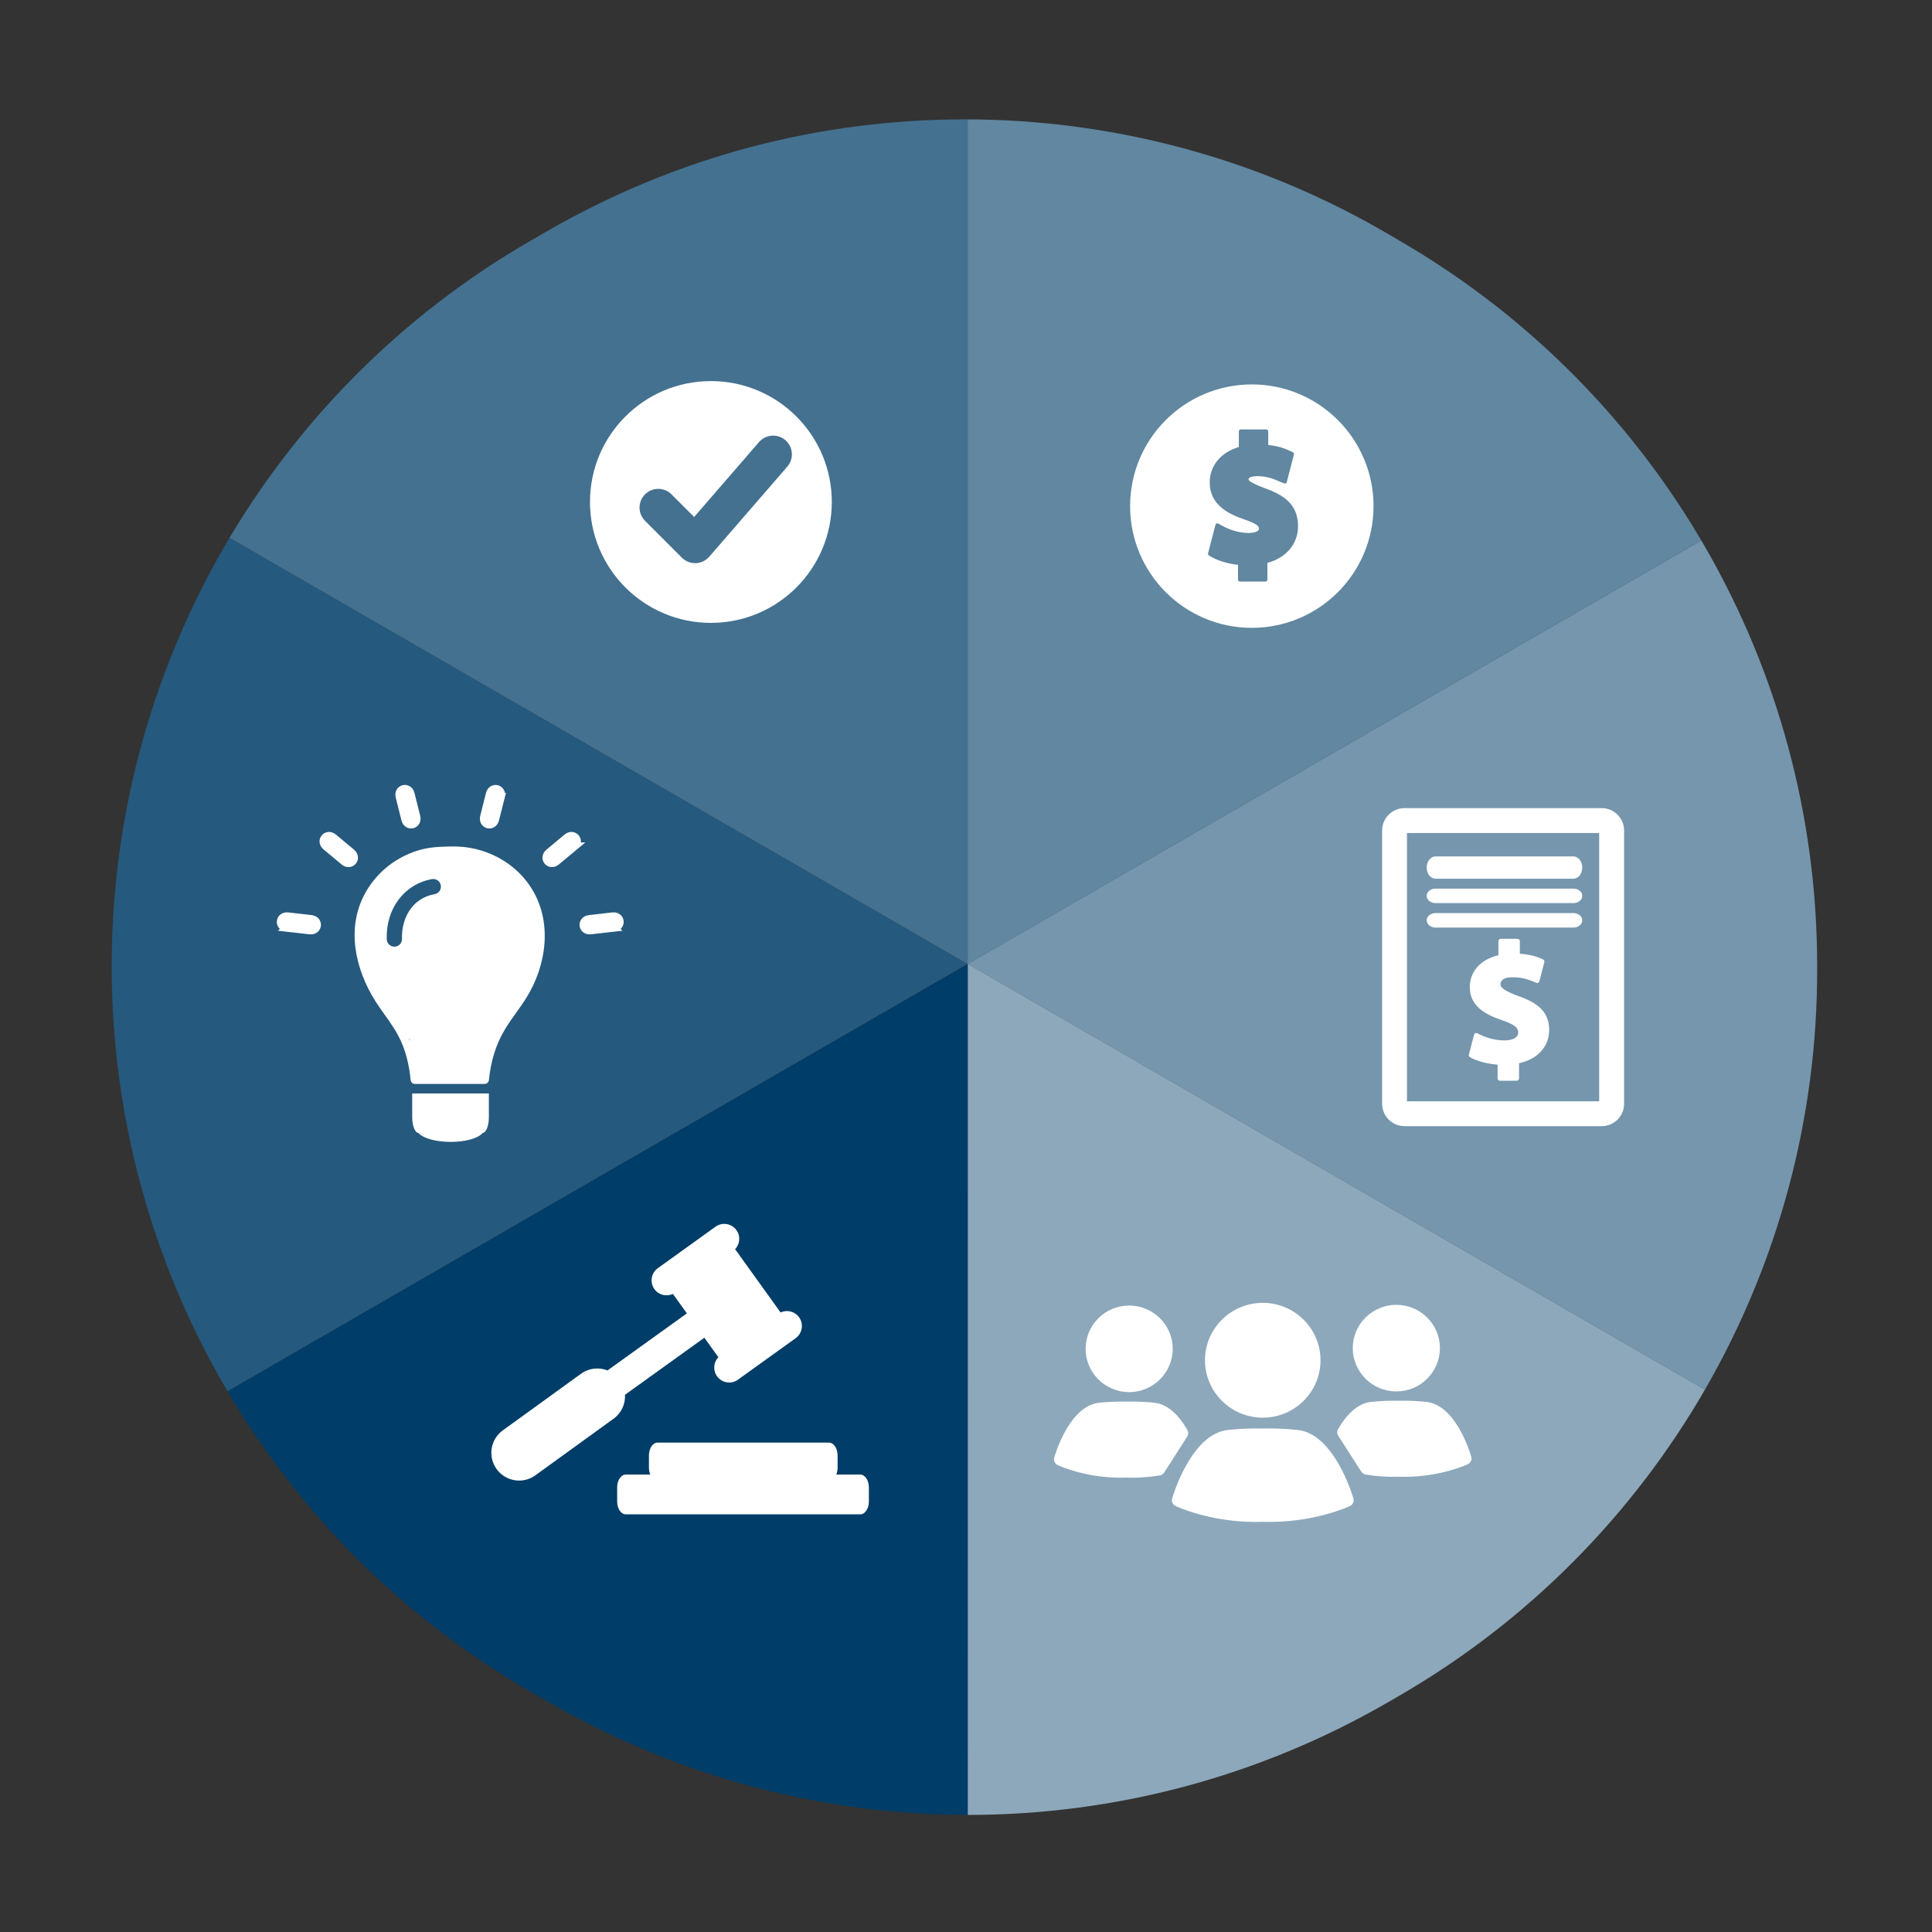
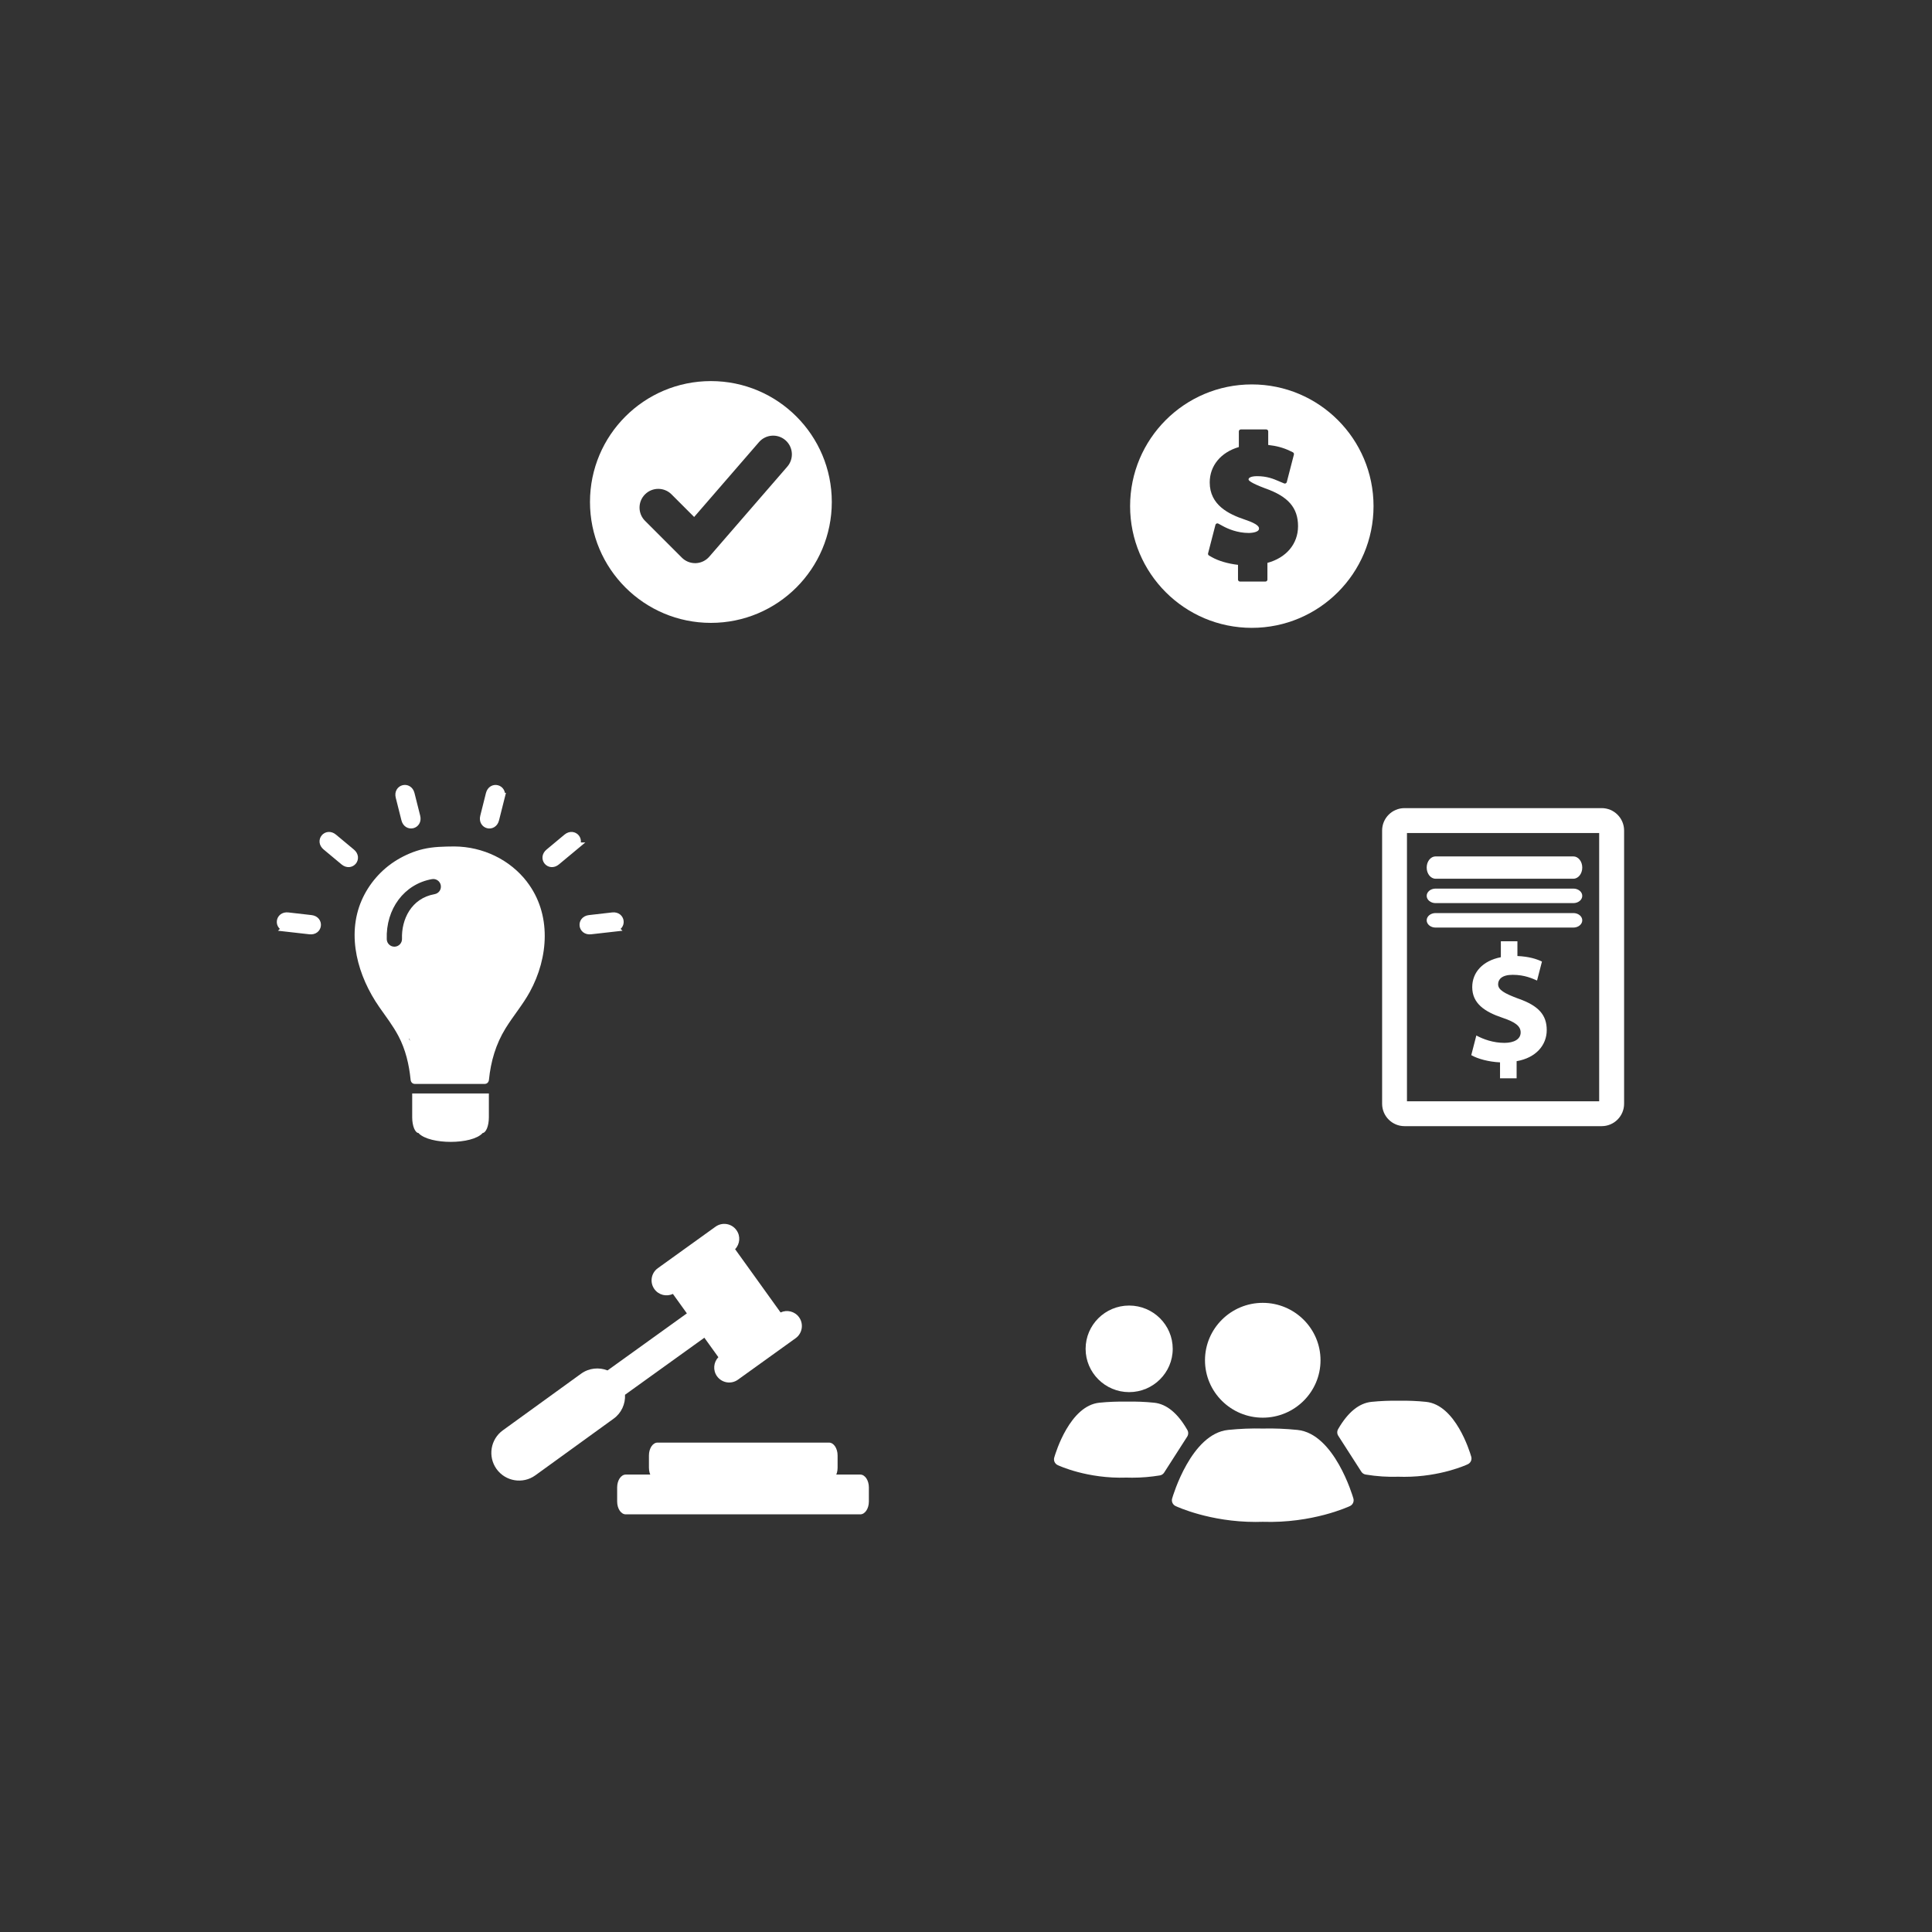
<svg xmlns="http://www.w3.org/2000/svg" id="Layer_1" version="1.1" viewBox="0 0 800 800">
  <rect x="0" y="0" width="800" height="800" fill="#333333" stroke="none" />
  <defs>
    <style>
      .st0, .st1, .st2, .st3 {
        fill: none;
      }

      .st4 {
        fill: #7596ad;
      }

      .st1 {
        stroke-width: 3.28px;
      }

      .st1, .st2 {
        stroke-miterlimit: 10;
      }

      .st1, .st2, .st3 {
        stroke: #fff;
      }

      .st2 {
        stroke-width: 3.03px;
      }

      .st3 {
        stroke-linecap: round;
        stroke-linejoin: round;
        stroke-width: 2.02px;
      }

      .st5 {
        fill: #fff;
      }

      .st6 {
        fill: #6187a1;
      }

      .st7 {
        fill: #447190;
      }

      .st8 {
        fill: #8da8bb;
      }

      .st9 {
        fill: #003d68;
      }

      .st10 {
        clip-path: url(#clippath);
      }

      .st11 {
        fill: #25597e;
      }
    </style>
    <clipPath id="clippath">
-       <path class="st0" d="M226.24,95.9l-6.56,3.79C112.1,161.81,45.94,276.72,46.24,400.94c.3,123.73,66.49,237.94,173.7,299.71l7.89,4.55c107.35,61.85,239.54,61.75,346.8-.27l4.57-2.64c107.47-62.14,173.55-176.99,173.24-301.14v-2.23c-.3-122.61-65.32-235.96-171.01-298.13l-5.89-3.47c-54.26-31.92-115.06-47.89-175.87-47.89s-119.76,15.49-173.43,46.47" />
-     </clipPath>
+       </clipPath>
  </defs>
  <g class="st10">
-     <polygon class="st11" points="3.02 628.77 400.69 399.18 3.02 169.57 3.02 628.77" />
    <polygon class="st4" points="798.34 169.57 400.68 399.15 798.34 628.77 798.34 169.57" />
    <polygon class="st8" points="400.71 399.15 400.68 858.36 798.34 628.77 400.71 399.15" />
    <polygon class="st7" points="3.02 169.57 400.69 399.18 400.71 -60.01 3.02 169.57" />
    <polygon class="st6" points="400.69 -59.99 400.69 399.18 798.35 169.57 400.69 -59.99" />
    <polygon class="st9" points="400.71 858.36 400.71 399.18 3.02 628.77 400.71 858.36" />
  </g>
  <path class="st5" d="M344.43,207.86c0,27.65-22.41,50.06-50.06,50.06s-50.07-22.41-50.07-50.06,22.41-50.06,50.07-50.06,50.06,22.41,50.06,50.06M288.11,233.19c2.15-.08,4.17-1.05,5.58-2.67l32.32-37.3c2.8-3.24,2.45-8.13-.78-10.94-3.24-2.8-8.13-2.45-10.94.78l-26.86,31.01-9.37-9.37c-3.03-3.03-7.94-3.03-10.97,0s-3.03,7.94,0,10.96l15.26,15.26c1.46,1.46,3.43,2.27,5.49,2.27.09,0,.18,0,.28,0" />
  <path class="st5" d="M330.88,545.45c-1.78-2.47-5.01-3.23-7.66-1.99l-7.22-10.05-4.38-6.1-7.23-10.05c2.02-2.12,2.33-5.43.55-7.89-2-2.79-5.88-3.42-8.66-1.42l-23.89,17.18c-2.79,2-3.42,5.88-1.42,8.66,1.77,2.47,5.01,3.24,7.66,1.99l5.79,8.06-32.85,23.62c-3.52-1.38-7.64-1.03-10.93,1.34l-32.4,23.45c-5.15,3.7-6.33,10.88-2.63,16.04,3.71,5.15,10.89,6.33,16.04,2.63l32.4-23.45c3.3-2.36,4.94-6.16,4.76-9.93l32.85-23.62,5.8,8.06c-2.02,2.12-2.33,5.43-.56,7.9,2,2.78,5.88,3.42,8.66,1.42l23.9-17.18c2.78-2.01,3.41-5.89,1.42-8.67" />
  <path class="st5" d="M346.83,607.78c0,2.94-1.59,5.32-3.56,5.32h-71c-1.97,0-3.56-2.39-3.56-5.32v-5.11c0-2.94,1.59-5.32,3.56-5.32h71c1.97,0,3.56,2.39,3.56,5.32v5.11Z" />
  <path class="st5" d="M359.78,621.74c0,2.94-1.59,5.32-3.56,5.32h-97.11c-1.97,0-3.56-2.39-3.56-5.32v-5.83c0-2.94,1.6-5.32,3.56-5.32h97.11c1.97,0,3.56,2.38,3.56,5.32v5.83Z" />
  <path class="st5" d="M518.35,159.18c-27.84,0-50.4,22.57-50.4,50.4s22.57,50.4,50.4,50.4,50.4-22.57,50.4-50.4-22.57-50.4-50.4-50.4M524.81,233.08v6.92c0,.45-.36.81-.82.81h-10.54c-.45,0-.82-.36-.82-.81v-6.11c-4.14-.47-8.15-1.65-10.84-3.19l-1.17-.67c-.32-.19-.48-.56-.38-.91l3.05-11.79c.06-.24.23-.45.46-.55.23-.1.49-.09.72.03l1.99,1.08c1.93,1.05,5.87,2.8,10.61,2.8.17,0,4.26-.02,4.26-1.8,0-.53,0-1.77-5.8-3.71-6.8-2.27-14.61-6.08-14.61-15.42,0-6.92,4.61-12.48,12.06-14.65v-6.47c0-.45.36-.82.82-.82h10.53c.45,0,.81.37.81.82v5.61c3.37.36,6.29,1.15,8.89,2.4l1.31.63c.35.17.53.56.44.94l-2.95,11.4c-.06.23-.21.42-.43.53-.21.1-.46.11-.68.02l-2.43-1.02c-1.83-.79-4.58-1.98-8.74-1.98-.83,0-3.55.1-3.55,1.38,0,.33.67,1.34,6.87,3.66,9.54,3.35,13.62,8.04,13.62,15.68,0,7.3-4.85,13.07-12.7,15.19" />
  <path class="st5" d="M651.5,363.86c2.03,0,3.68-2.07,3.68-4.62s-1.65-4.62-3.68-4.62h-57.06c-2.03,0-3.68,2.07-3.68,4.62s1.65,4.62,3.68,4.62h57.06Z" />
  <path class="st5" d="M663.23,464.8h-81.65c-4.28,0-7.76-3.48-7.76-7.76v-113.14c0-4.28,3.48-7.76,7.76-7.76h81.65c4.28,0,7.76,3.48,7.76,7.76v113.14c0,4.28-3.48,7.76-7.76,7.76M581.57,343.42c-.27,0-.49.22-.49.49v113.14c0,.27.22.49.49.49h81.65c.27,0,.48-.21.48-.49v-113.14c0-.27-.22-.49-.48-.49h-81.65Z" />
  <path class="st2" d="M663.23,464.8h-81.65c-4.28,0-7.76-3.48-7.76-7.76v-113.14c0-4.28,3.48-7.76,7.76-7.76h81.65c4.28,0,7.76,3.48,7.76,7.76v113.14c0,4.28-3.48,7.76-7.76,7.76ZM581.57,343.42c-.27,0-.49.22-.49.49v113.14c0,.27.22.49.49.49h81.65c.27,0,.48-.21.48-.49v-113.14c0-.27-.22-.49-.48-.49h-81.65Z" />
  <path class="st5" d="M628.75,413.53c-5.96-2.22-8.41-3.68-8.41-5.98,0-1.95,1.47-3.9,6.03-3.9,5.05,0,8.27,1.6,10.09,2.37l2.03-7.86c-2.31-1.11-5.46-2.08-10.16-2.29v-6.12h-6.86v6.61c-7.5,1.46-11.85,6.26-11.85,12.38,0,6.75,5.12,10.23,12.62,12.73,5.18,1.74,7.43,3.41,7.43,6.05,0,2.78-2.73,4.31-6.72,4.31-4.56,0-8.69-1.46-11.63-3.06l-2.1,8.14c2.66,1.53,7.22,2.78,11.91,2.99v6.6h6.87v-7.09c8.05-1.39,12.47-6.68,12.47-12.87,0-6.26-3.37-10.08-11.7-13.01" />
-   <path class="st3" d="M628.75,413.53c-5.96-2.22-8.41-3.68-8.41-5.98,0-1.95,1.47-3.9,6.03-3.9,5.05,0,8.27,1.6,10.09,2.37l2.03-7.86c-2.31-1.11-5.46-2.08-10.16-2.29v-6.12h-6.86v6.61c-7.5,1.46-11.85,6.26-11.85,12.38,0,6.75,5.12,10.23,12.62,12.73,5.18,1.74,7.43,3.41,7.43,6.05,0,2.78-2.73,4.31-6.72,4.31-4.56,0-8.69-1.46-11.63-3.06l-2.1,8.14c2.66,1.53,7.22,2.78,11.91,2.99v6.6h6.87v-7.09c8.05-1.39,12.47-6.68,12.47-12.87,0-6.26-3.37-10.08-11.7-13.01" />
  <path class="st5" d="M651.5,373.96c2.03,0,3.68-1.35,3.68-3.01s-1.65-3-3.68-3h-57.06c-2.03,0-3.68,1.35-3.68,3s1.65,3.01,3.68,3.01h57.06Z" />
  <path class="st5" d="M651.5,384.09c2.03,0,3.68-1.35,3.68-3.01s-1.65-3-3.68-3h-57.06c-2.03,0-3.68,1.35-3.68,3s1.65,3.01,3.68,3.01h57.06Z" />
  <path class="st5" d="M522.88,587.03c13.19,0,23.92-10.66,23.92-23.77s-10.73-23.78-23.92-23.78-23.92,10.67-23.92,23.78,10.73,23.77,23.92,23.77" />
  <path class="st5" d="M537.23,592.1c-4.86-.49-9.71-.69-14.28-.57-4.7-.12-9.55.07-14.4.57-15.28,1.55-22.88,27.3-23.19,28.39-.36,1.25.24,2.58,1.42,3.13.6.28,14.18,6.58,33.11,6.58.96,0,1.93-.02,2.91-.05,20.63.69,35.57-6.24,36.2-6.53,1.17-.56,1.77-1.88,1.41-3.13-.31-1.09-7.89-26.84-23.17-28.39" />
  <path class="st5" d="M467.55,576.45c9.95,0,18.05-8.05,18.05-17.93s-8.09-17.92-18.05-17.92-18.02,8.04-18.02,17.92,8.09,17.93,18.02,17.93" />
  <path class="st5" d="M491.66,592.14c-3.98-6.98-8.62-10.79-13.79-11.31-3.72-.38-7.44-.53-11.28-.45-3.88-.07-7.7.08-11.36.45-12.17,1.24-18.06,20.52-18.69,22.71-.36,1.25.24,2.57,1.41,3.12.49.24,12.33,5.74,28.5,5.18.8.03,1.6.04,2.4.04,3.8,0,7.62-.32,11.41-.94.74-.12,1.39-.55,1.79-1.18l9.54-14.88c.53-.83.56-1.89.07-2.74" />
-   <path class="st5" d="M578.2,576.16c9.95,0,18.04-8.05,18.04-17.93s-8.09-17.93-18.04-17.93-18.05,8.05-18.05,17.93,8.09,17.93,18.05,17.93" />
  <path class="st5" d="M609.21,603.19c-.63-2.19-6.52-21.47-18.7-22.71-3.72-.39-7.55-.54-11.25-.46-3.83-.08-7.65.08-11.37.46-5.14.52-9.79,4.32-13.81,11.3-.49.86-.47,1.92.07,2.75l9.55,14.87c.4.63,1.06,1.06,1.8,1.18,4.57.76,9.22,1.05,13.62.9.8.03,1.58.04,2.36.04,15.1,0,25.85-4.99,26.32-5.22,1.17-.55,1.77-1.88,1.41-3.12" />
  <path class="st5" d="M118.68,384.15c3.2.36,6.4.73,9.61,1.09,3.58.41,4.11-4.28.54-4.69-3.2-.37-6.41-.73-9.61-1.1-3.58-.41-4.11,4.29-.53,4.69" />
  <path class="st1" d="M118.68,384.15c3.2.36,6.4.73,9.61,1.09,3.58.41,4.11-4.28.54-4.69-3.2-.37-6.41-.73-9.61-1.1-3.58-.41-4.11,4.29-.53,4.69Z" />
  <path class="st5" d="M135.05,350.49c2.48,2.06,4.95,4.13,7.43,6.19,2.77,2.31,5.79-1.33,3.02-3.63-2.48-2.06-4.95-4.13-7.43-6.19-2.77-2.3-5.79,1.33-3.02,3.63" />
  <path class="st1" d="M135.05,350.49c2.48,2.06,4.95,4.13,7.43,6.19,2.77,2.31,5.79-1.33,3.02-3.63-2.48-2.06-4.95-4.13-7.43-6.19-2.77-2.3-5.79,1.33-3.02,3.63Z" />
  <path class="st5" d="M172.4,338.15c-.79-3.13-1.57-6.25-2.36-9.38-.88-3.49-5.46-2.34-4.58,1.15.79,3.12,1.58,6.25,2.36,9.38.88,3.49,5.46,2.34,4.58-1.15" />
  <path class="st1" d="M172.4,338.15c-.79-3.13-1.57-6.25-2.36-9.38-.88-3.49-5.46-2.34-4.58,1.15.79,3.12,1.58,6.25,2.36,9.38.88,3.49,5.46,2.34,4.58-1.15Z" />
  <path class="st5" d="M254.19,384.15c-3.2.36-6.4.73-9.61,1.09-3.58.41-4.11-4.28-.54-4.69,3.2-.37,6.41-.73,9.61-1.1,3.58-.41,4.11,4.29.53,4.69" />
  <path class="st1" d="M254.19,384.15c-3.2.36-6.4.73-9.61,1.09-3.58.41-4.11-4.28-.54-4.69,3.2-.37,6.41-.73,9.61-1.1,3.58-.41,4.11,4.29.53,4.69Z" />
  <path class="st5" d="M237.82,350.49c-2.48,2.06-4.96,4.13-7.44,6.19-2.77,2.31-5.79-1.33-3.02-3.63,2.47-2.06,4.95-4.13,7.43-6.19,2.77-2.3,5.79,1.33,3.02,3.63" />
  <path class="st1" d="M237.82,350.49c-2.48,2.06-4.96,4.13-7.44,6.19-2.77,2.31-5.79-1.33-3.02-3.63,2.47-2.06,4.95-4.13,7.43-6.19,2.77-2.3,5.79,1.33,3.02,3.63Z" />
  <path class="st5" d="M207.4,329.93c-.79,3.12-1.57,6.25-2.36,9.38-.88,3.49-5.46,2.34-4.58-1.15.78-3.12,1.57-6.25,2.35-9.38.88-3.49,5.46-2.34,4.58,1.15" />
  <path class="st1" d="M207.4,329.93c-.79,3.12-1.57,6.25-2.36,9.38-.88,3.49-5.46,2.34-4.58-1.15.78-3.12,1.57-6.25,2.35-9.38.88-3.49,5.46-2.34,4.58,1.15Z" />
  <path class="st5" d="M218.19,365.1c-7.04-9.13-18.23-14.52-30.01-14.6-4.41.04-8.67.08-12.99,1.09-3.79.89-7.43,2.46-10.74,4.45-6.58,3.96-11.77,9.99-14.75,16.89-6.3,14.65-1.47,31.4,7.35,44.07,2.75,3.95,5.7,7.76,7.94,12.01,2.98,5.62,4.41,11.86,5.04,18.12.09.93.73,1.7,1.77,1.7h28.89c1.04,0,1.68-.78,1.77-1.7.76-7.59,2.84-14.79,6.9-21.35,3.17-5.14,7.13-9.76,10.03-15.06,7.79-14.23,9.08-32.26-1.21-45.61M169.57,430.21l.21.88c-.18-.44-.36-.88-.56-1.32l.35.44ZM163.31,392c-1.7,0-3.1-1.34-3.16-3.05-.44-12.64,7.26-22.89,18.71-24.92,1.72-.31,3.36.84,3.66,2.56.31,1.72-.84,3.36-2.56,3.66-9.71,1.73-13.78,10.53-13.5,18.48.06,1.74-1.3,3.21-3.05,3.27h-.11" />
  <path class="st5" d="M202.43,452.78h-31.75v9.78s0,.06,0,.08c0,3.62,1.21,6.53,2.71,6.53v.13c4.65,4.72,22.06,4.72,26.44-.1l-.11-.03c1.5,0,2.71-2.91,2.71-6.53,0-.02,0-.05,0-.08v-9.78Z" />
</svg>